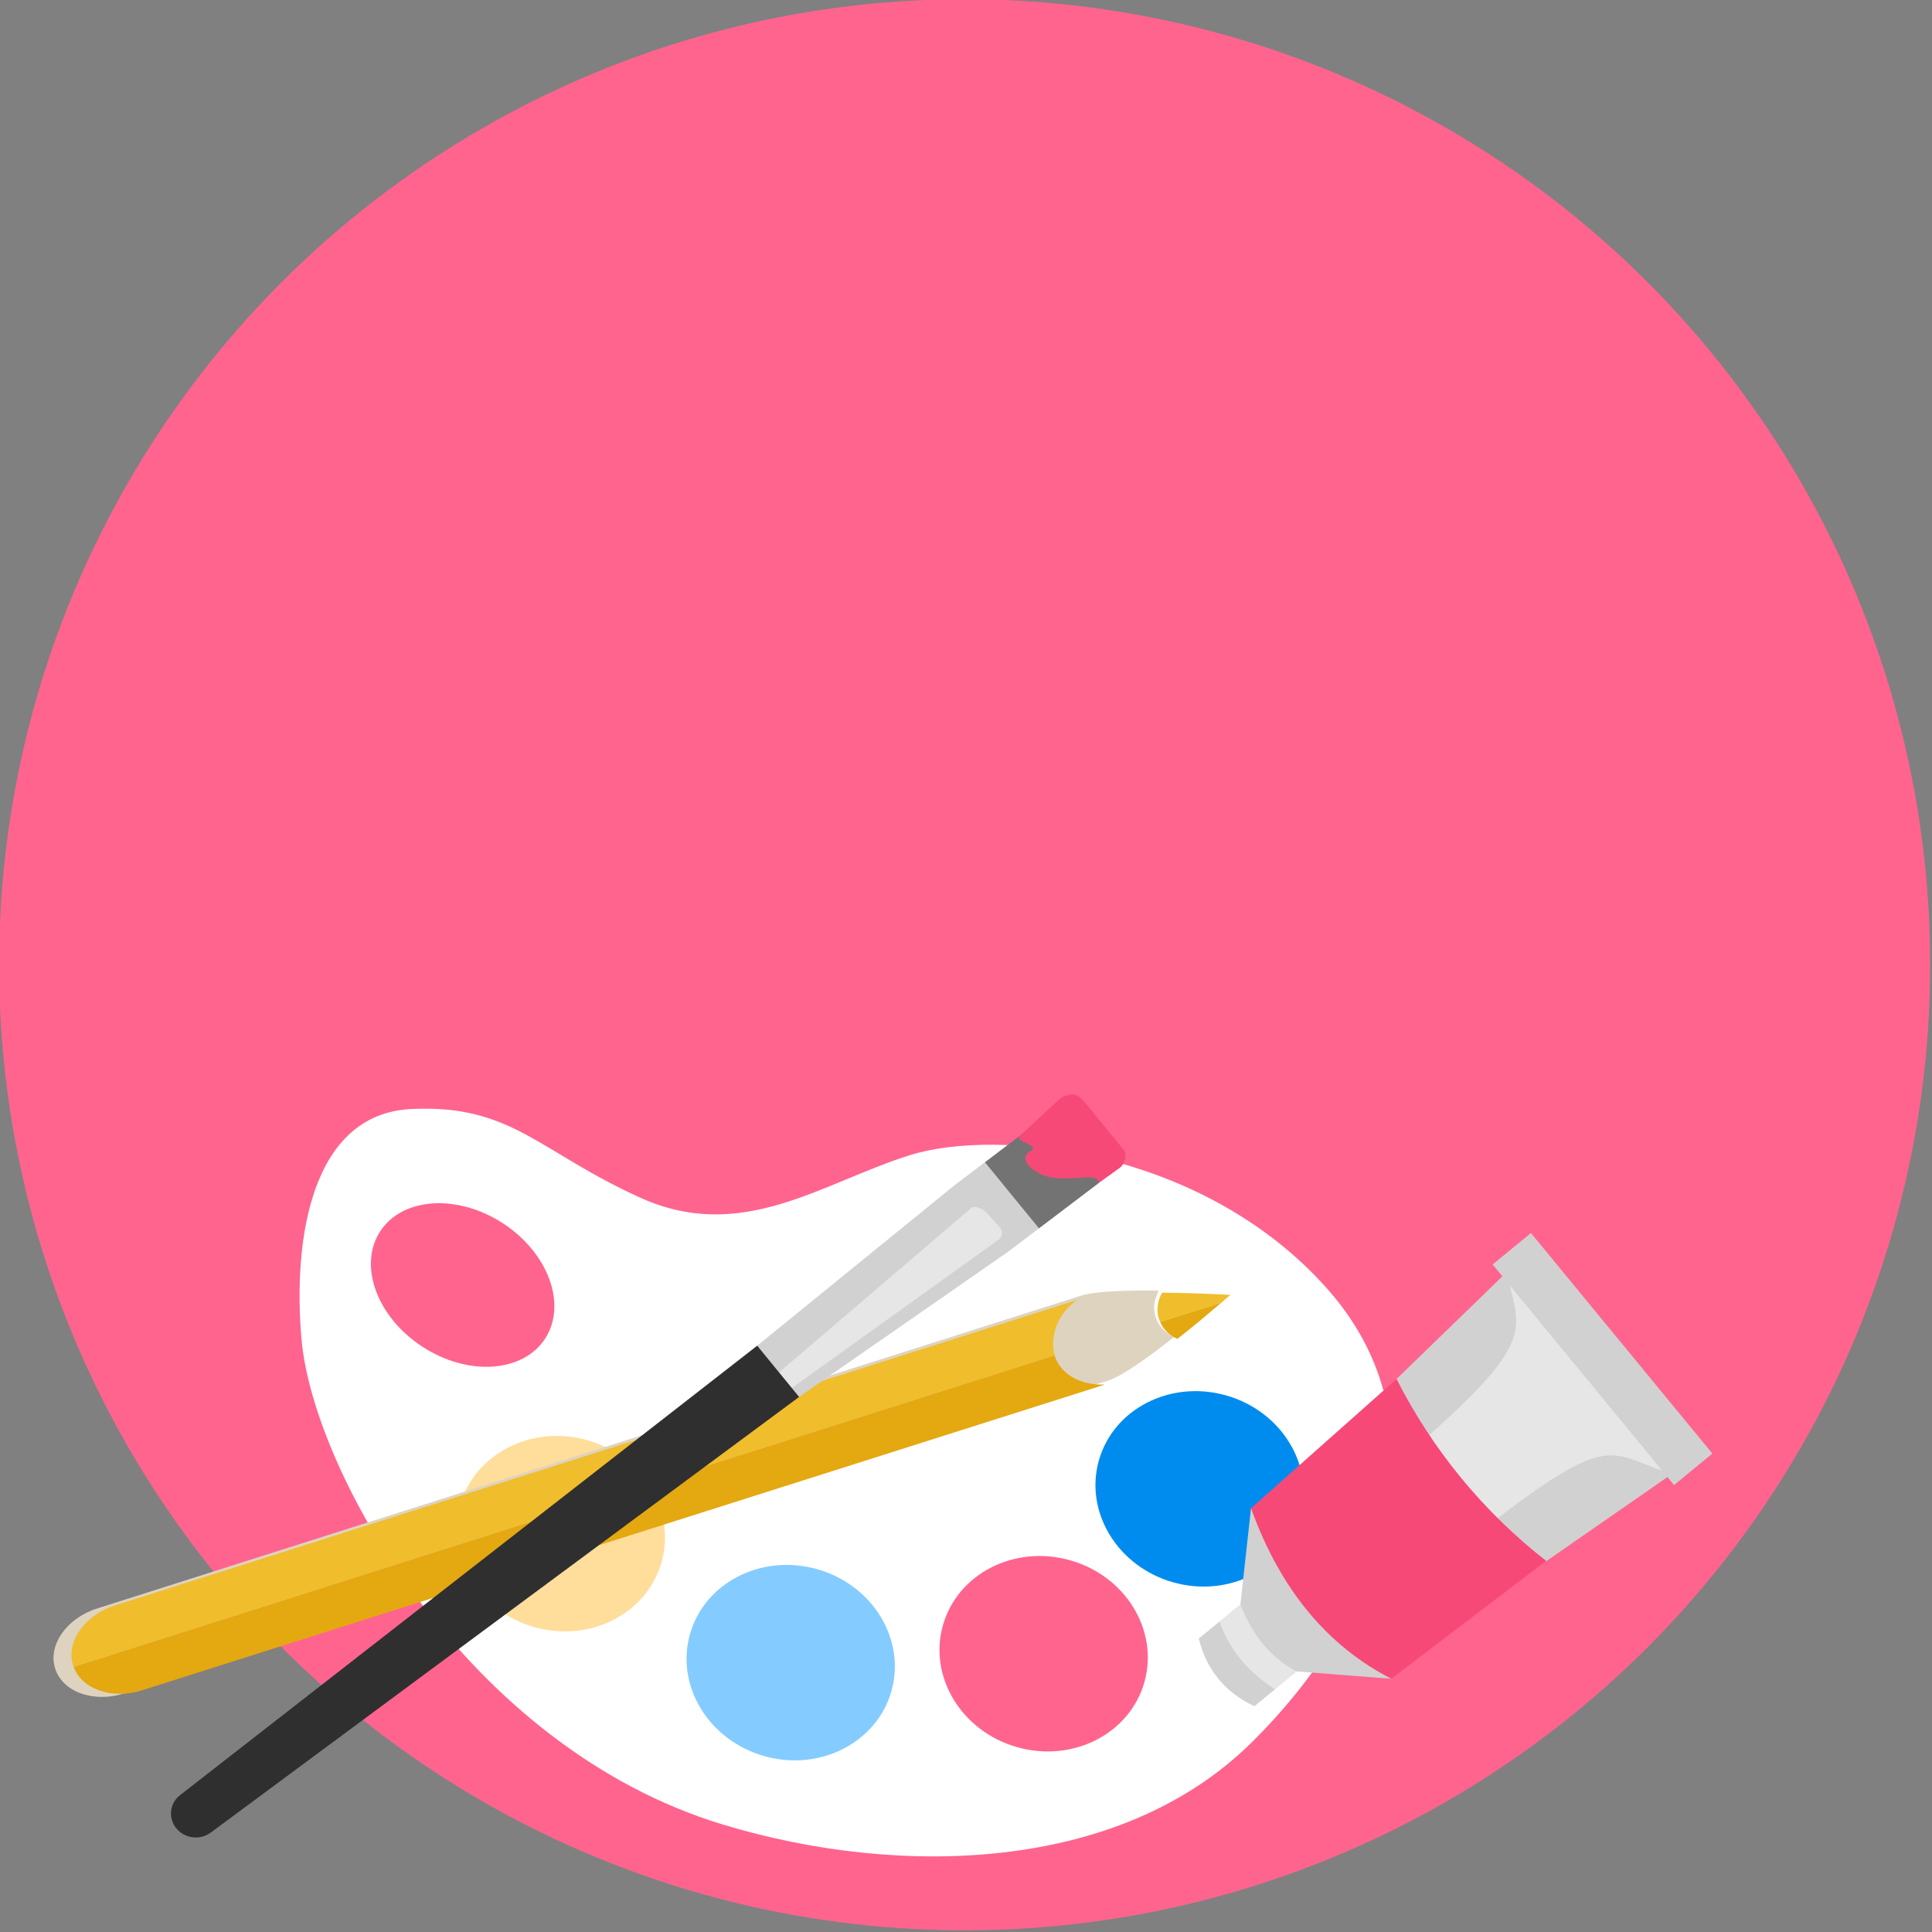
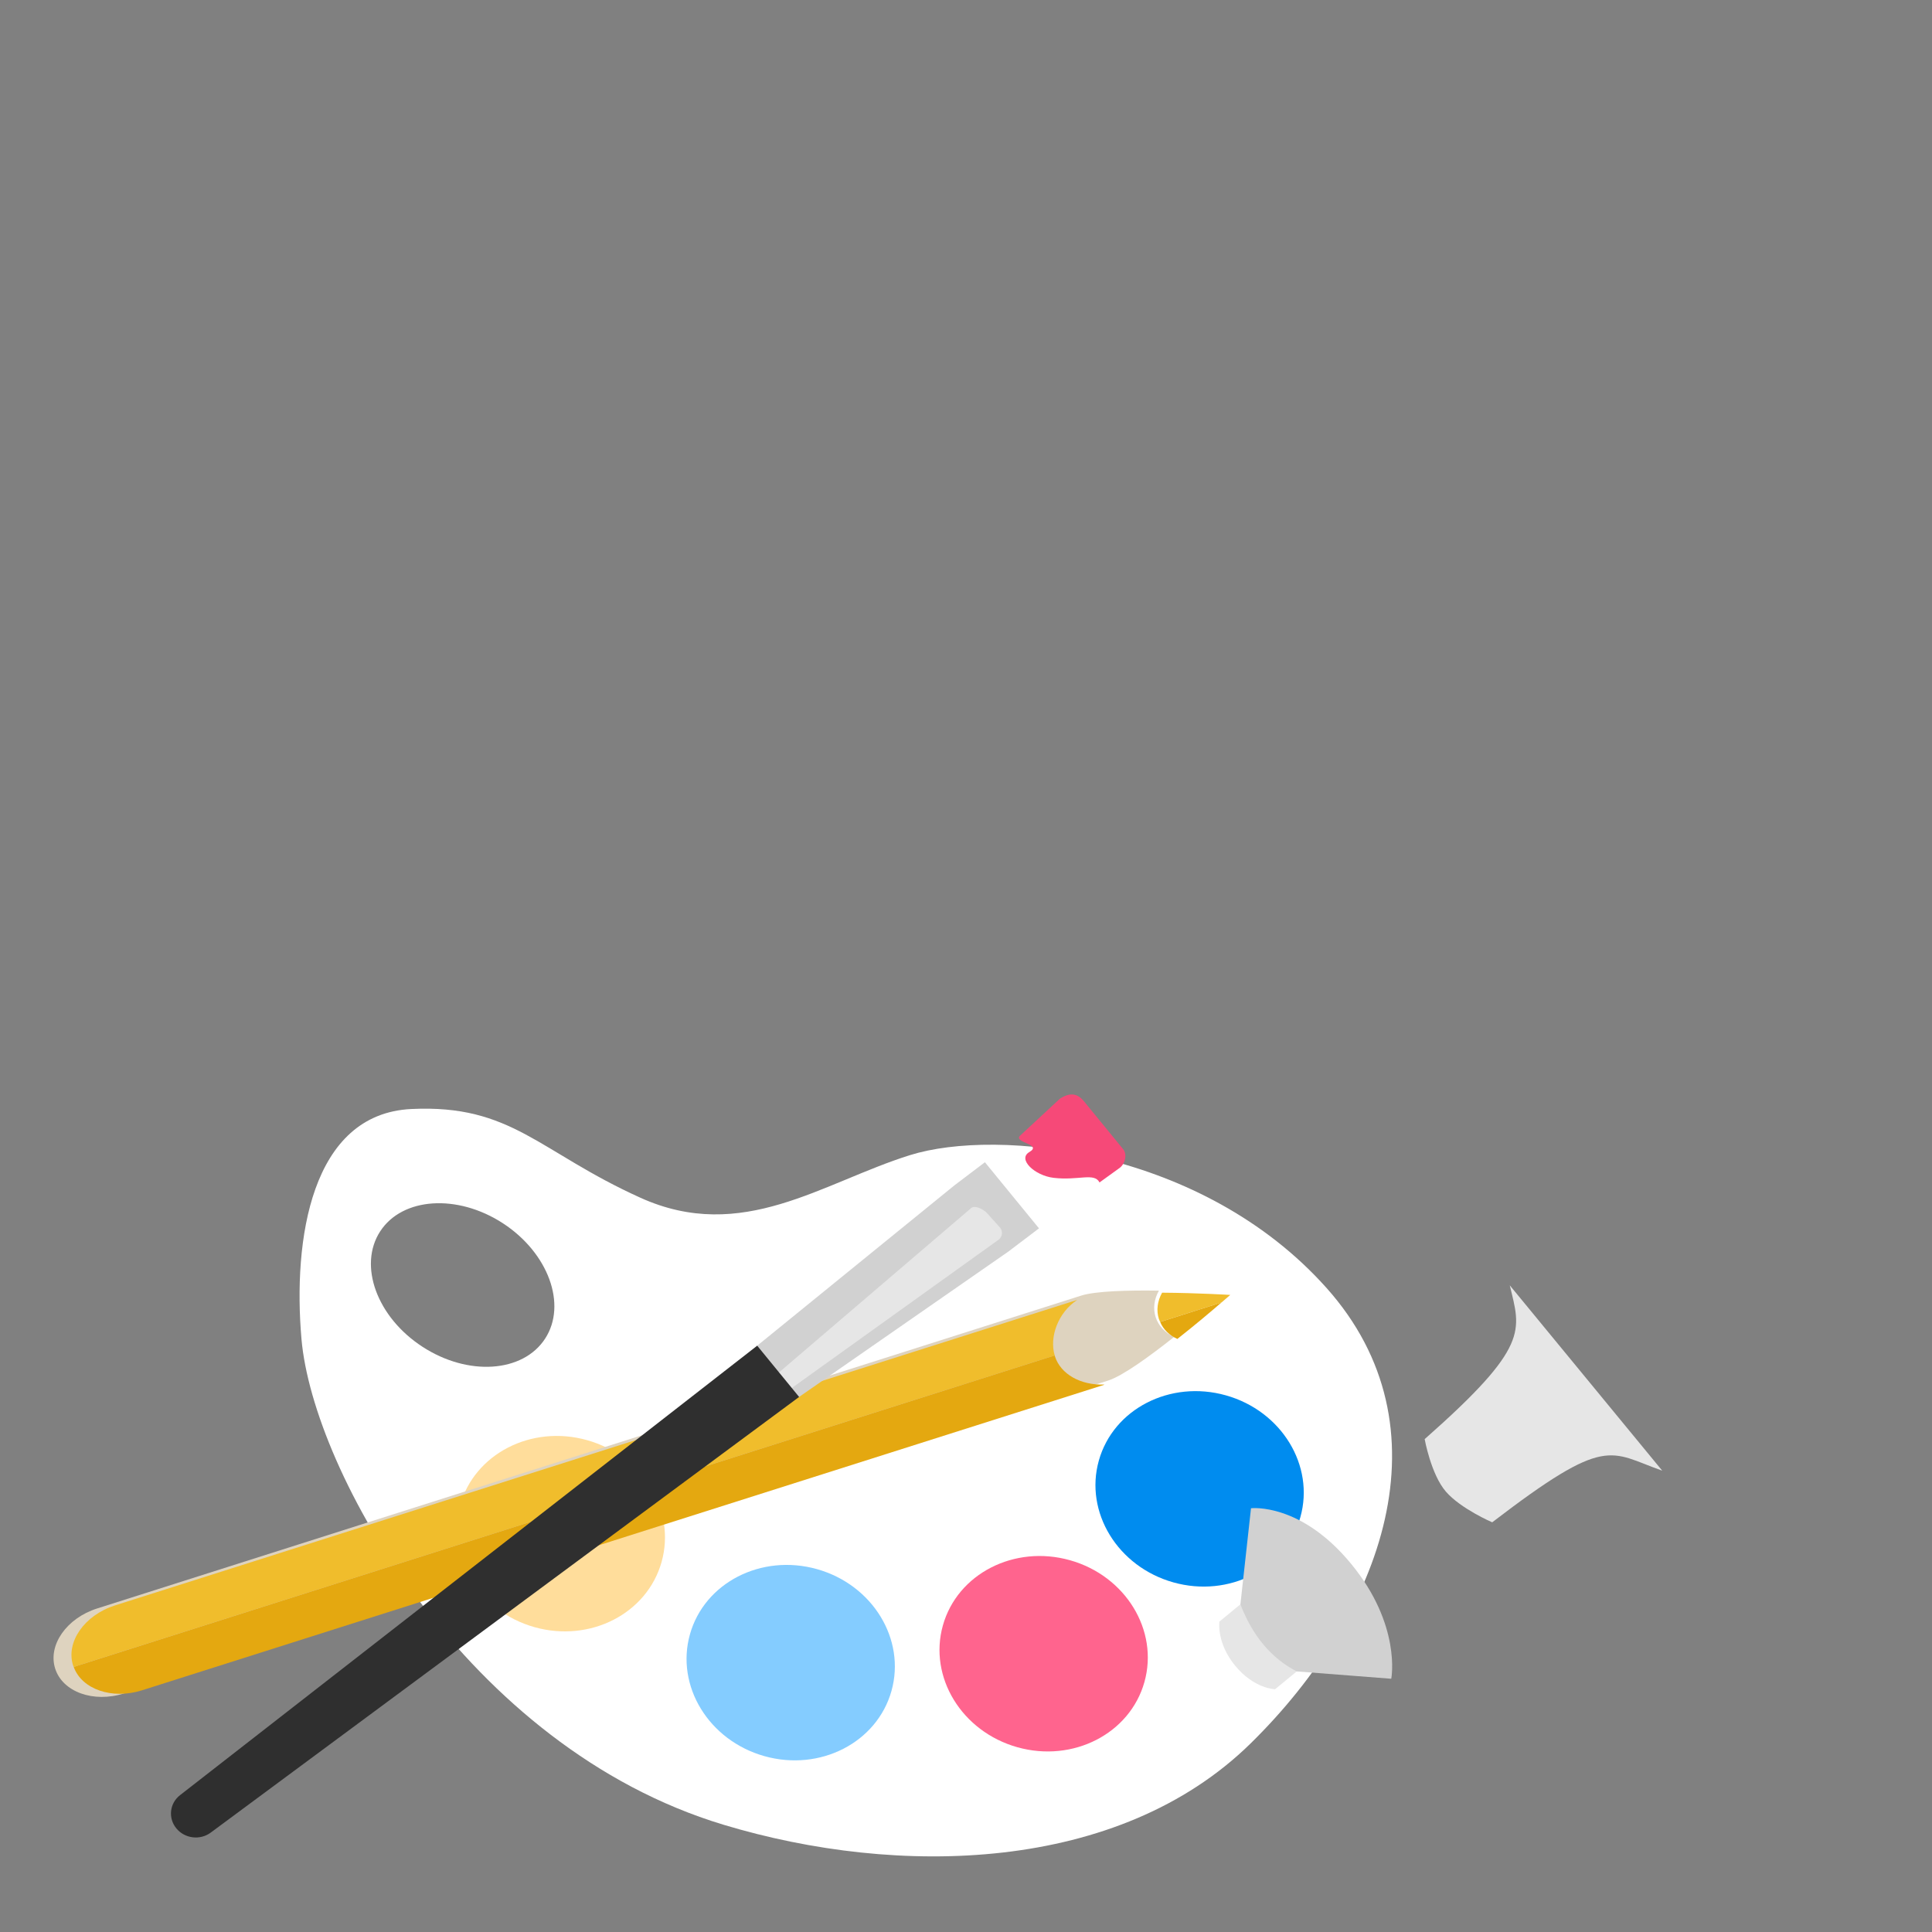
<svg xmlns="http://www.w3.org/2000/svg" clip-rule="evenodd" fill-rule="evenodd" height="583" stroke-linejoin="round" stroke-miterlimit="2" viewBox="0 0 583 583" width="583">
  <rect x="0" y="0" width="583" height="583" fill="#808080" stroke="none" />
  <g>
    <g>
      <g transform="matrix(.847 0 0 .847 -624.08 -531.785)">
-         <circle cx="1080.47" cy="971.561" fill="#ff648e" r="344" />
-       </g>
+         </g>
      <g>
        <g>
          <path d="M234.196,1029.4C206.95,1028.87 175.446,1038.4 161.696,1062.4C147.946,1086.4 145.696,1115.9 169.196,1130.9C192.696,1145.9 222.946,1140.65 234.446,1133.15C245.946,1125.65 254.946,1113.65 271.446,1116.15C287.946,1118.65 293.696,1124.4 307.946,1119.65C322.196,1114.9 319.691,1096.04 314.446,1082.15C307.454,1063.62 274.272,1030.17 234.196,1029.4ZM296.748,1085.93C304.484,1088.34 309.296,1095.01 307.485,1100.81C305.675,1106.6 297.924,1109.34 290.188,1106.93C282.452,1104.51 277.64,1097.84 279.45,1092.05C281.261,1086.25 289.011,1083.51 296.748,1085.93Z" fill="#fff" transform="matrix(-1.946 -.547 .547 -1.946 110.95 2681.939)" />
        </g>
        <g transform="matrix(-1.946 -.547 .547 -1.946 136.34 2711.119)">
          <ellipse cx="195.321" cy="1107.4" fill="#008cef" rx="15.625" ry="14.5" />
        </g>
        <g transform="matrix(-1.946 -.547 .547 -1.946 89.28 2760.869)">
          <ellipse cx="195.321" cy="1107.4" fill="#ff648e" rx="15.625" ry="14.5" />
        </g>
        <g transform="matrix(-1.946 -.547 .547 -1.946 12.95 2763.559)">
          <ellipse cx="195.321" cy="1107.4" fill="#84ccff" rx="15.625" ry="14.5" />
        </g>
        <g transform="matrix(-1.946 -.547 .547 -1.946 -56.42 2724.639)">
          <ellipse cx="195.321" cy="1107.4" fill="#ffdd9b" rx="15.625" ry="14.5" />
        </g>
      </g>
      <g>
        <g>
          <path d="M1921.18,634.11C1914.34,636.361 1906.97,638.468 1903.45,638.468L1662.62,638.468C1655.12,638.468 1649.04,634.435 1649.04,629.468C1649.04,624.501 1655.12,620.468 1662.62,620.468L1903.45,620.468C1906.95,620.468 1914.27,622.293 1921.07,624.269C1919.43,625.598 1918.48,627.297 1918.48,629.142C1918.48,631.032 1919.48,632.768 1921.18,634.11Z" fill="#ded3bf" transform="matrix(1.233 -.392 .452 1.424 -2301.141 253.566)" />
        </g>
        <g>
          <path d="M1806.6,634.506L1798.31,634.506L1798.27,633.968C1798.27,632.431 1798.79,631.015 1799.69,629.908C1804.02,631.744 1807.97,633.74 1807.97,633.74L1806.6,634.506Z" fill="#f0bd2c" transform="matrix(2.233 -.709 .543 1.708 -4010.074 590.178)" />
        </g>
        <path d="M1649.06,628.234L1649.04,627.968C1649.04,623.828 1652.4,620.468 1656.54,620.468L1786.56,620.468C1783.71,621.517 1781.66,625.017 1781.63,628.234L1649.06,628.234Z" fill="#f0bd2c" transform="matrix(2.233 -.709 .543 1.708 -4001.24 599.169)" />
        <path d="M1804.16,628.234C1802.65,629.083 1800.07,630.491 1797.33,631.836C1796.49,630.848 1795.97,629.602 1795.88,628.234L1804.16,628.234Z" fill="#e4a810" transform="matrix(2.233 -.709 .543 1.708 -4001.24 599.169)" />
        <path d="M1781.63,628.234L1781.62,628.343C1781.62,631.59 1783.67,634.36 1786.56,635.422L1786.56,635.468L1656.54,635.468C1652.49,635.468 1649.18,632.251 1649.06,628.234L1781.63,628.234Z" fill="#e4a810" transform="matrix(2.233 -.709 .543 1.708 -4001.24 599.169)" />
      </g>
      <g>
        <g>
-           <path d="M173.159,540.958L178.043,547.756L193.503,550.203L200.41,545.561L204.642,528.721L205.84,528.919L206.792,523.185L173.764,517.704L172.813,523.439L174.586,523.733L173.159,540.958Z" fill="#d1d1d1" transform="scale(2.574) rotate(41.139 673.805 338.74)" />
          <path d="M192.657,546.235C196.021,529.556 197.583,531.001 203.67,528.568C203.677,528.565 203.678,528.56 203.669,528.559L175.951,523.96C175.941,523.958 175.94,523.962 175.948,523.968C180.391,527.126 182.414,527.75 180.279,544.099C180.279,544.099 183.562,546.729 186.203,547.097C188.844,547.466 192.657,546.235 192.657,546.235Z" fill="#e6e6e6" transform="scale(2.574) rotate(41.139 673.805 338.74)" />
          <path d="M186.362,577.721L187.398,571.479L177.264,569.798L176.229,576.04C176.229,576.04 177.579,578.148 181.036,578.721C184.492,579.295 186.362,577.721 186.362,577.721Z" fill="#e6e6e6" transform="scale(2.574) rotate(41.139 673.805 338.74)" />
          <path d="M186.9,574.475C183.681,575.263 180.302,574.773 176.75,572.895L170.278,563.598C170.277,563.596 170.275,563.596 170.277,563.595C170.33,563.535 174.245,559.262 183.4,560.781C192.553,562.3 195.766,567.755 195.811,567.832C195.813,567.833 195.811,567.833 195.809,567.834L186.9,574.475Z" fill="#d1d1d1" transform="scale(2.574) rotate(41.139 673.805 338.74)" />
-           <path d="M186.363,577.72L185.849,580.816C182.133,581.873 178.765,581.269 175.716,579.135L176.23,576.039C179.436,577.798 182.823,578.294 186.363,577.72Z" fill="#d1d1d1" transform="scale(2.574) rotate(41.139 673.805 338.74)" />
-           <path d="M195.808,567.832C195.81,567.832 195.812,567.831 195.813,567.828L200.393,545.477C191.094,545.991 181.795,544.448 173.159,540.958L170.276,563.591C170.276,563.593 170.277,563.595 170.279,563.596C179.303,568.611 187.784,569.817 195.808,567.832Z" fill="#f64978" transform="scale(2.574) rotate(41.139 673.805 338.74)" />
        </g>
      </g>
      <g>
        <g>
-           <path d="M722.318,266.971C720.569,266.374 717.905,267.76 716.451,268.921C716.45,268.921 716.45,268.921 716.45,268.922L713.972,274.408C713.972,274.408 714.614,277.542 717.154,278.58C719.694,279.617 722.24,277.784 722.24,277.784L725.509,270.548L725.509,270.545C725.247,269.335 723.875,267.503 722.318,266.971Z" fill="#737373" transform="rotate(28.509 2047.238 -2899.057) scale(2.886)" />
-         </g>
+           </g>
        <g>
          <path d="M726.022,266.311L720.118,263.9C719.466,263.634 718.501,263.339 717.691,264.821L715.899,270.142C715.453,271.274 718.415,269.808 717.542,271.259C716.79,272.509 719.203,273.153 721.056,272.414C723.492,271.443 724.524,269.872 725.505,270.544C725.507,270.545 725.509,270.544 725.51,270.542L726.638,268.197C726.929,267.554 726.675,266.577 726.022,266.311Z" fill="#f64978" transform="rotate(28.509 2047.238 -2899.057) scale(2.886)" />
        </g>
        <g>
          <path d="M720.583,281.446L722.238,277.783L713.97,274.407L712.315,278.07L702.203,302.628C702.203,302.628 702.159,305.424 704.415,306.345C706.671,307.266 708.612,305.244 708.612,305.244L720.583,281.446Z" fill="#d1d1d1" transform="rotate(28.509 2047.238 -2899.057) scale(2.886)" />
        </g>
        <g>
          <path d="M719.095,280.839C719.303,280.377 719.092,279.848 718.624,279.657L716.73,278.989C716.261,278.798 715.212,278.817 715.004,279.278L705.494,304.114C705.494,304.114 704.288,305.128 705.846,305.7C707.284,306.228 707.496,304.789 707.496,304.789L719.095,280.839Z" fill="#e6e6e6" transform="rotate(28.509 2047.238 -2899.057) scale(2.886)" />
        </g>
        <g>
          <path d="M702.203,302.628L708.613,305.245L676.29,374.644C675.703,375.899 674.2,376.488 672.918,375.964C671.636,375.441 671.05,374 671.603,372.731L702.203,302.628Z" fill="#2f2f2f" transform="rotate(28.509 2047.238 -2899.057) scale(2.886)" />
        </g>
      </g>
    </g>
  </g>
</svg>